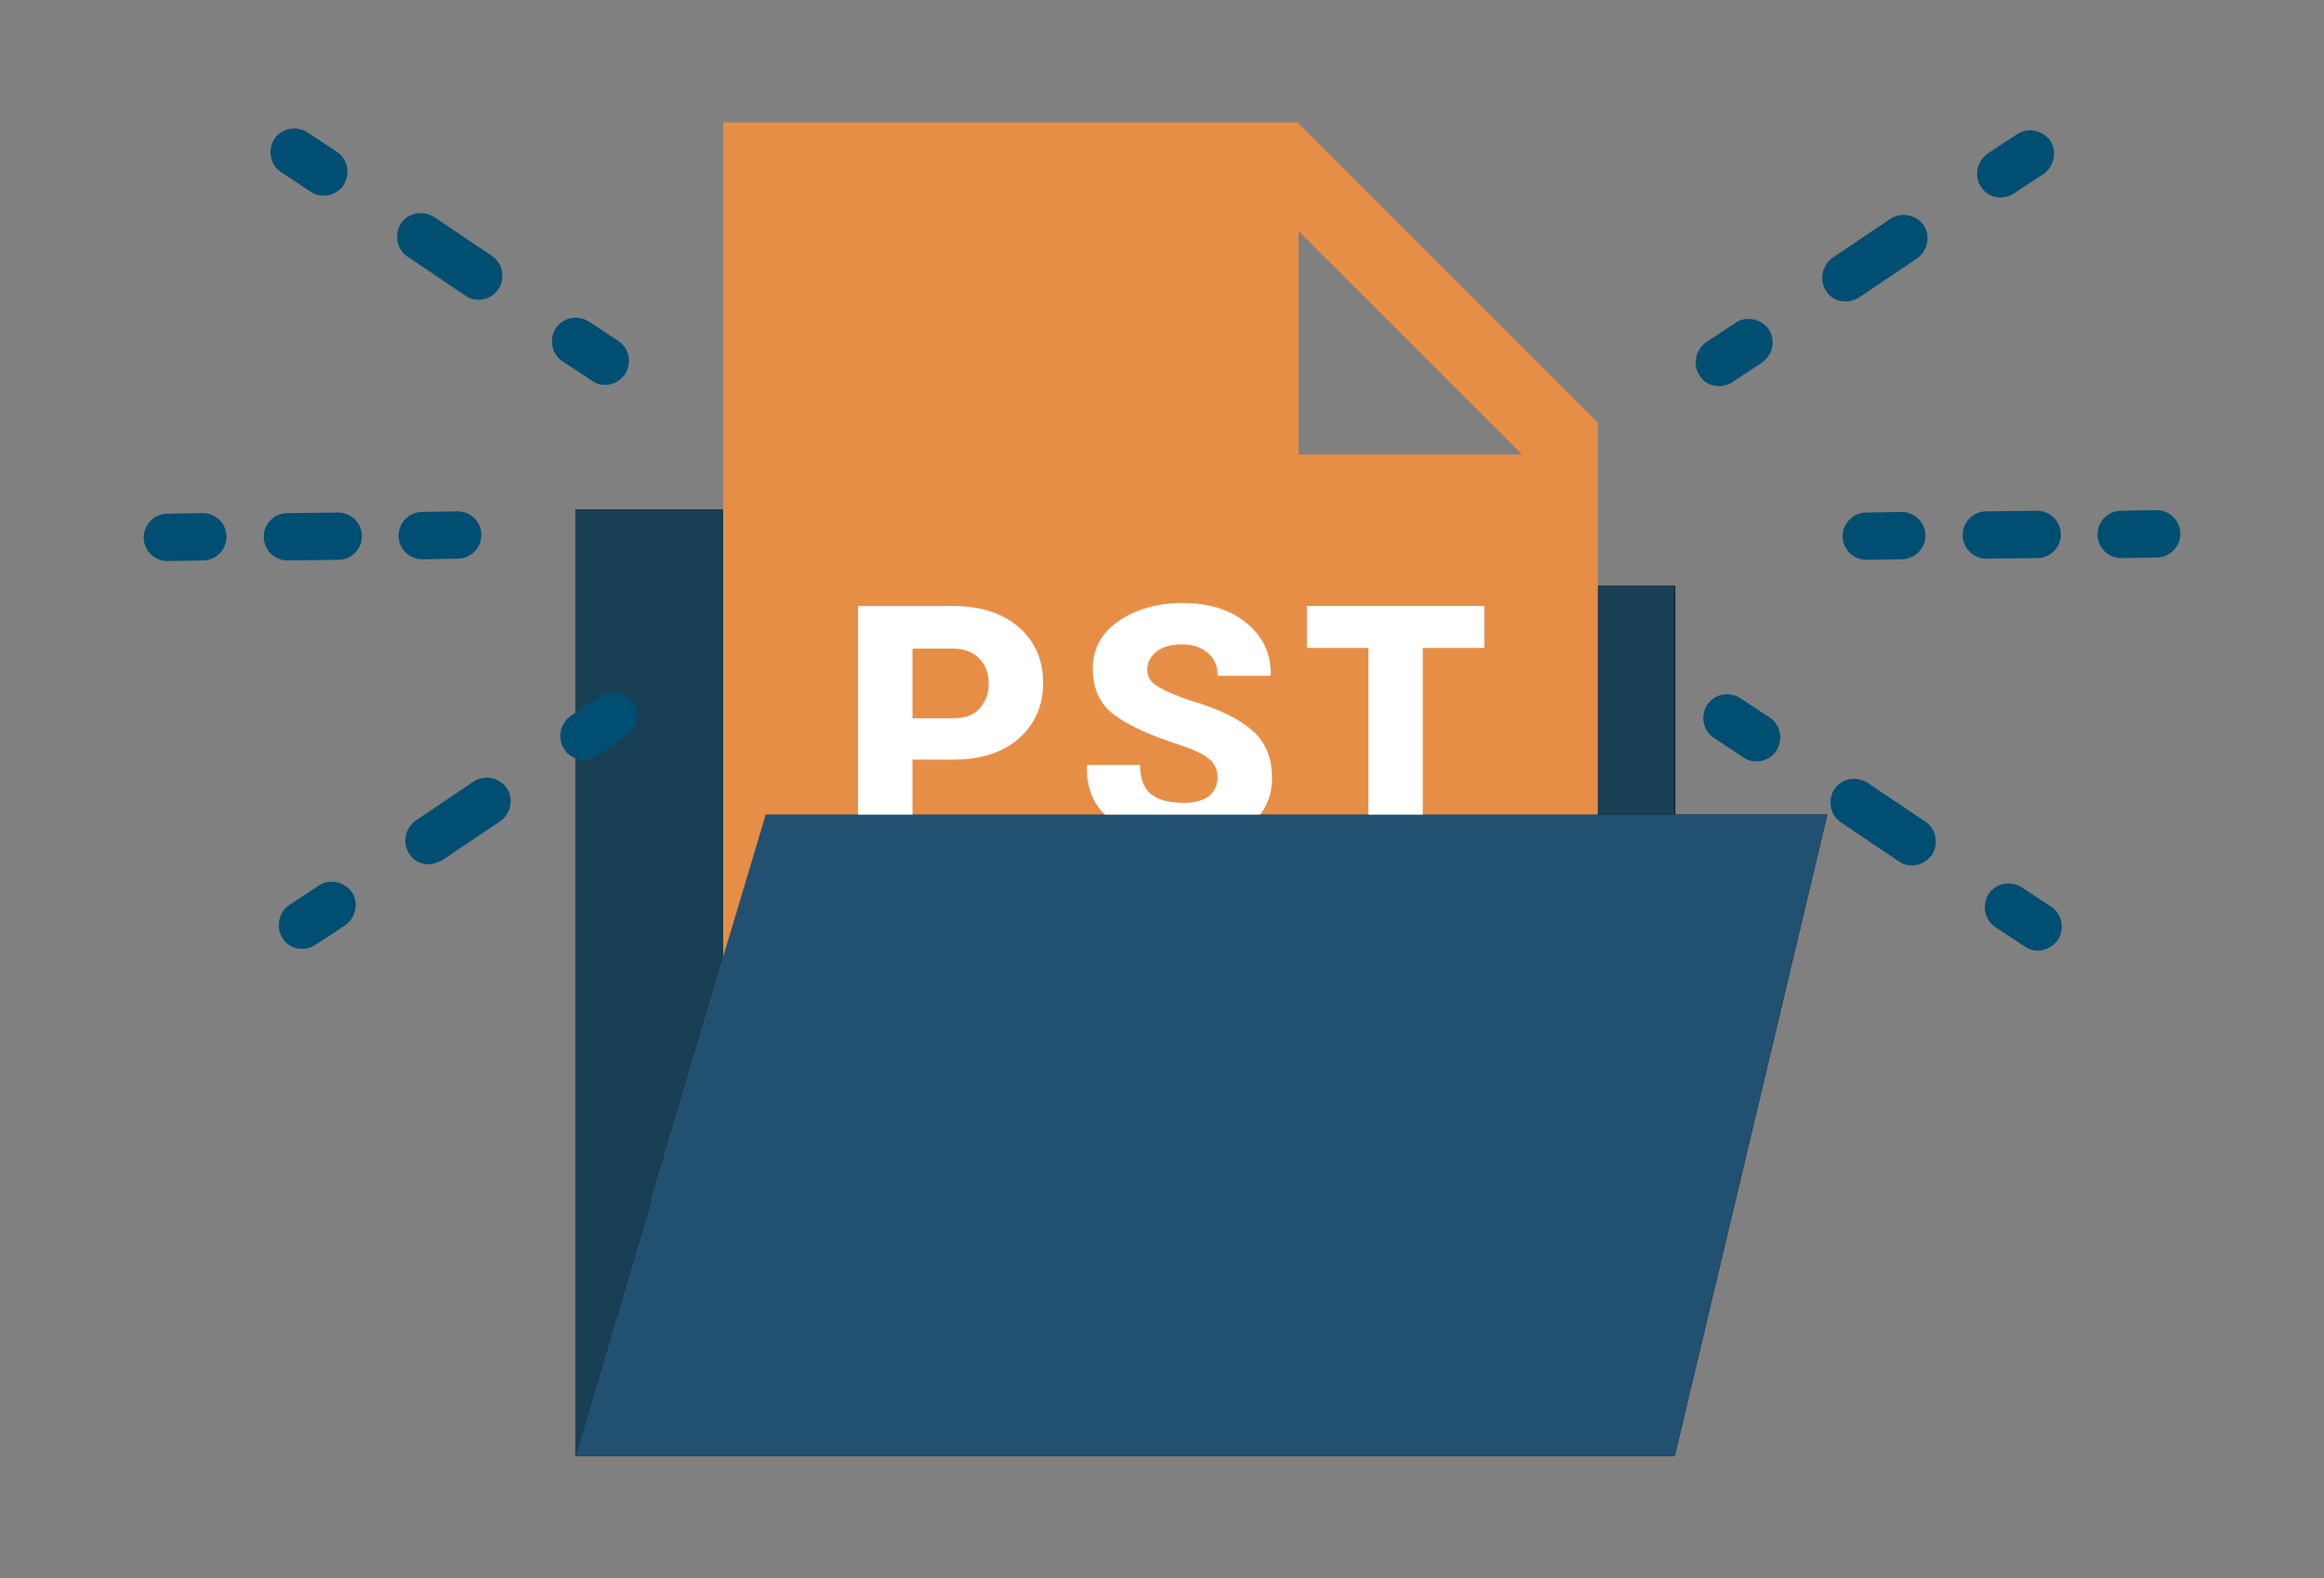
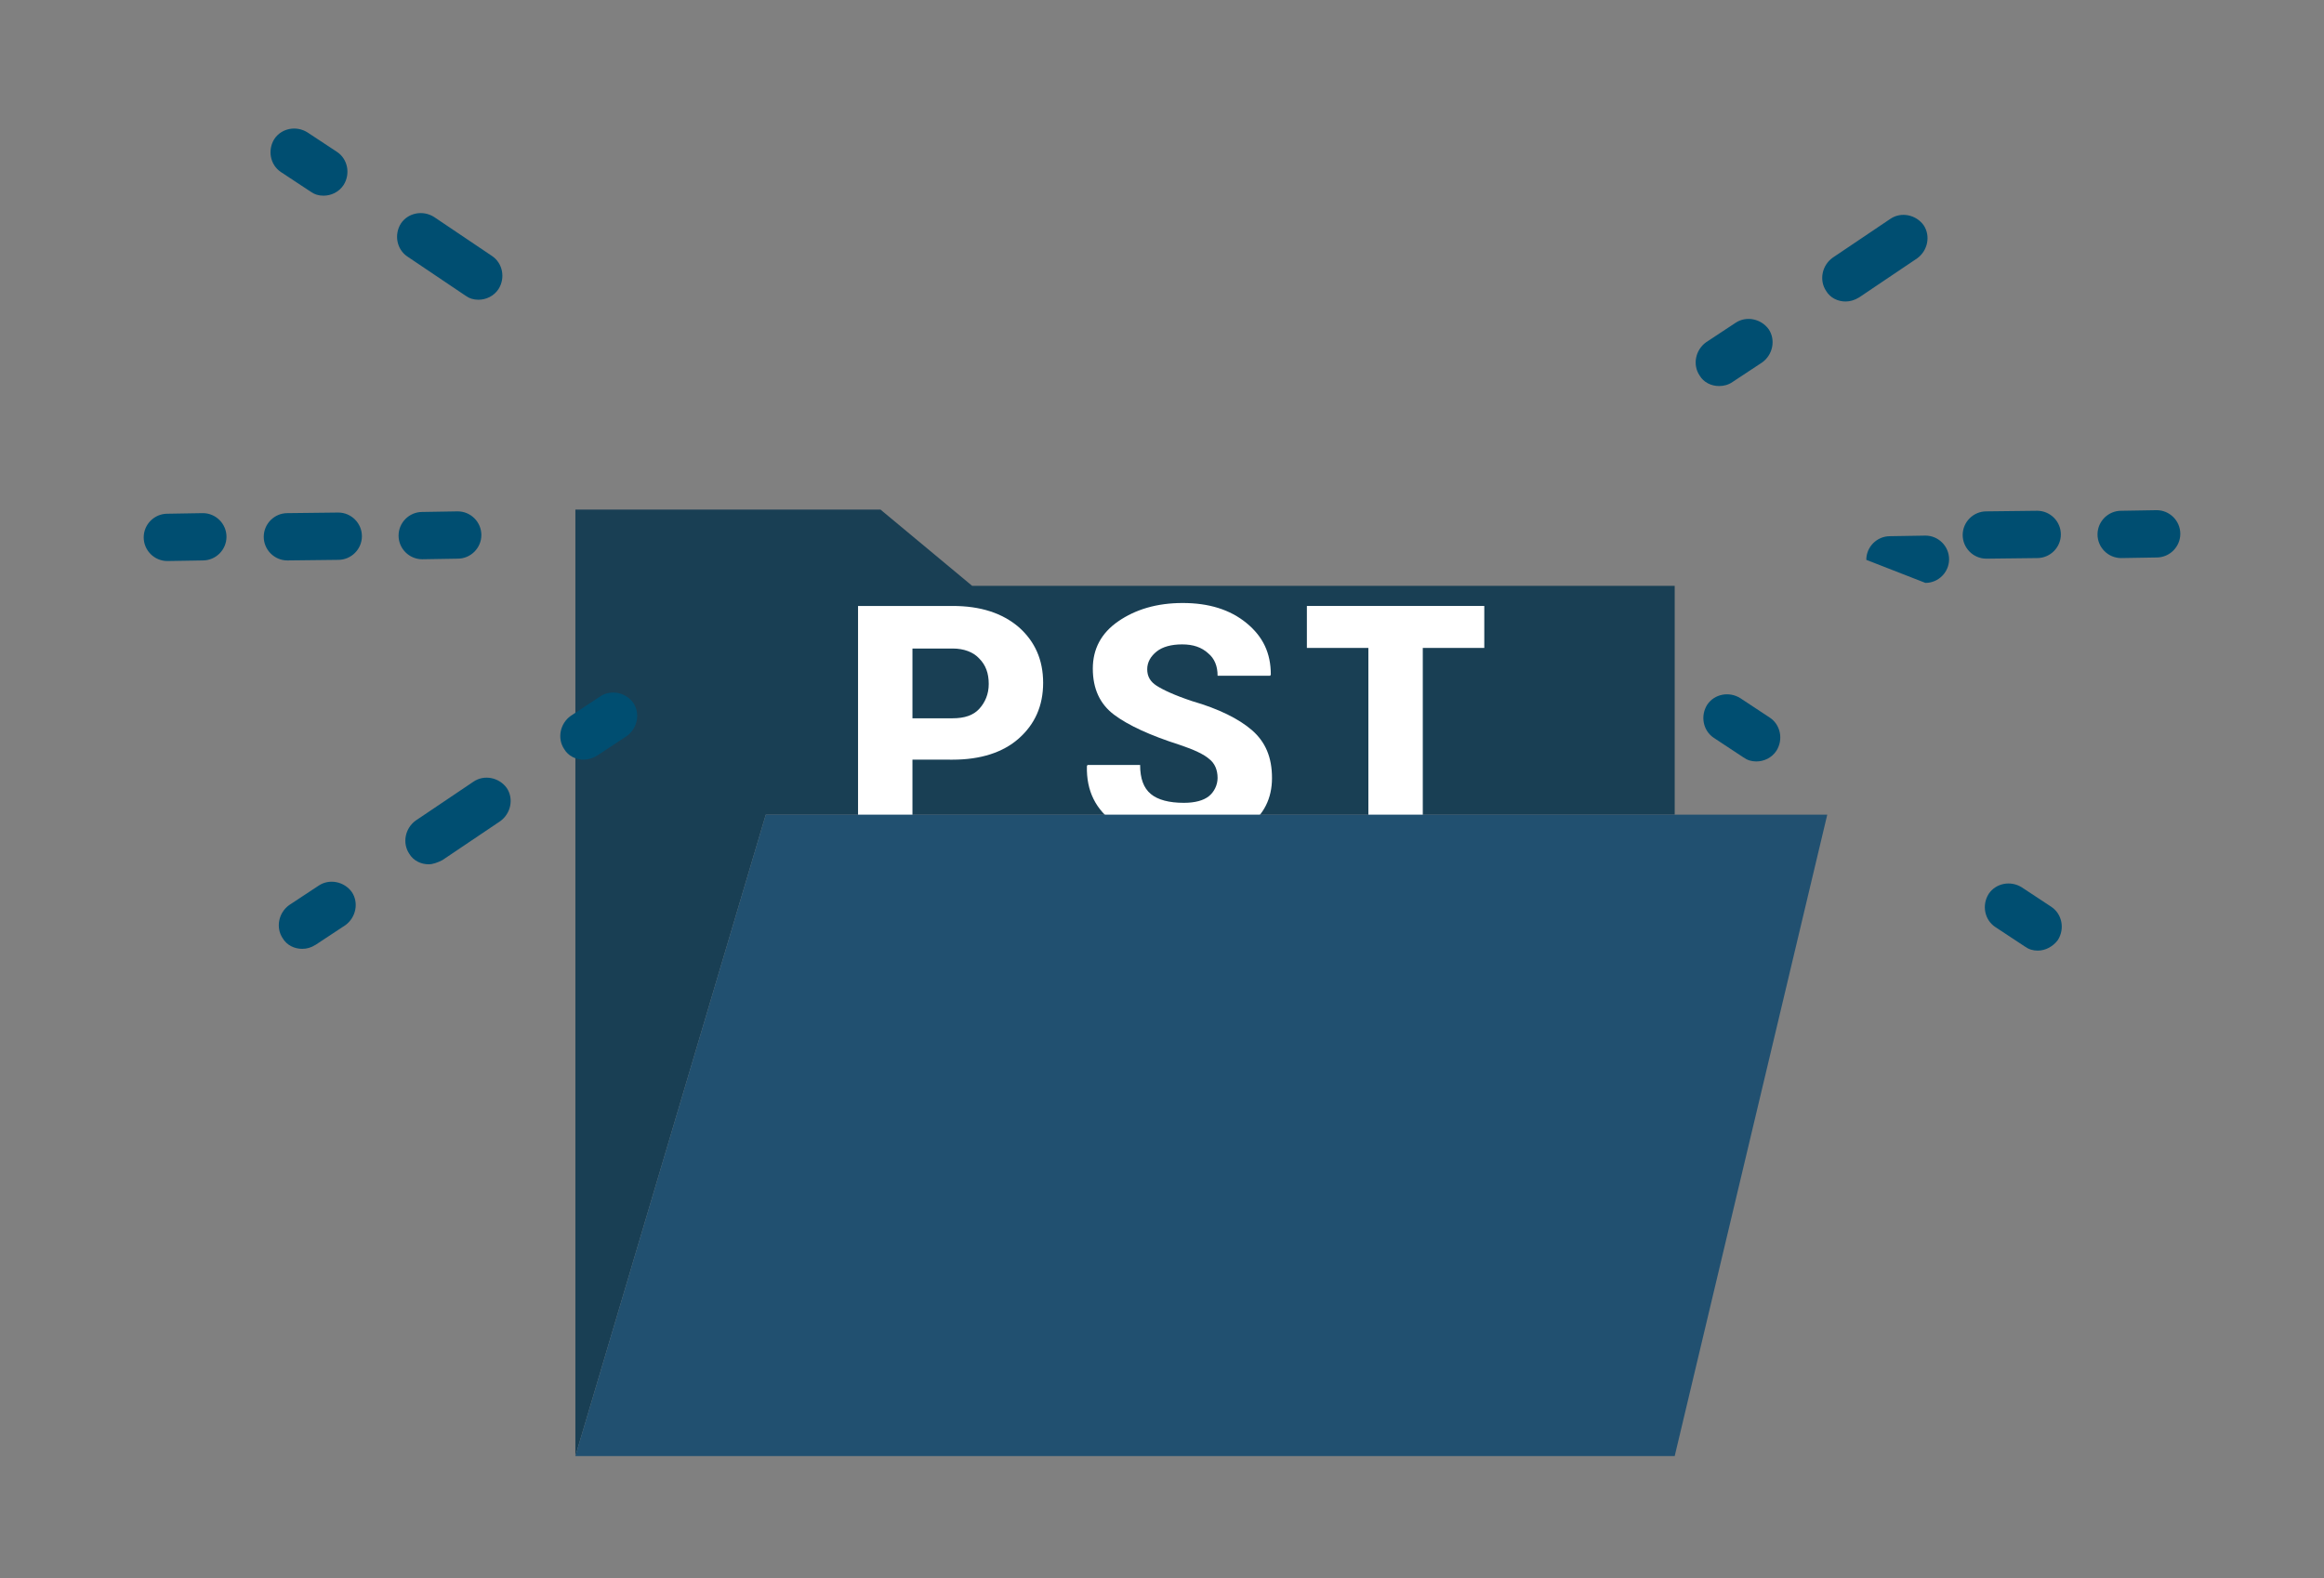
<svg xmlns="http://www.w3.org/2000/svg" version="1.1" id="Layer_1" x="0px" y="0px" width="393px" height="267px" viewBox="0 0 393 267" style="enable-background:new 0 0 393 267;" xml:space="preserve">
  <rect x="0" y="0" width="393" height="267" fill="#808080" stroke="none" />
  <g>
    <g>
      <g>
-         <path d="M97.3,86.2h51.7l15.5,12.9h118.8v38.7H309l-25.8,108.5H97.3V86.2z M292.7,150.7l-153.7,0l-22.3,82.6H273L292.7,150.7z      M110.2,99.1l0,110.4l19.4-71.7h140.7V112H159.7l-15.5-12.9H110.2z" />
-       </g>
+         </g>
    </g>
    <line x1="139" y1="150.7" x2="116.6" y2="233.4" />
    <polygon style="fill:#193F54;" points="97.3,86.2 148.9,86.2 164.4,99.1 283.2,99.1 283.2,137.8 129.5,137.8 97.3,246.3  " />
-     <path style="fill:#E78E46;" d="M129.5,137.8h140.7V71.5l-50.8-50.8h-97.1v141.1L129.5,137.8z M219.6,39.1l37.8,37.8h-37.8V39.1z" />
    <g>
      <path style="fill:#004E71;" d="M54.7,33.1c-0.8,0-1.5-0.2-2.2-0.7l-5-3.3c-1.8-1.2-2.3-3.7-1.1-5.6c1.2-1.8,3.7-2.3,5.6-1.1l5,3.3    c1.8,1.2,2.3,3.7,1.1,5.6C57.3,32.5,56,33.1,54.7,33.1z" />
      <path style="fill:#004E71;" d="M80.9,50.7c-0.8,0-1.5-0.2-2.2-0.7l-9.8-6.6c-1.8-1.2-2.3-3.7-1.1-5.6c1.2-1.8,3.7-2.3,5.6-1.1    l9.8,6.6c1.8,1.2,2.3,3.7,1.1,5.6C83.5,50.1,82.2,50.7,80.9,50.7z" />
-       <path style="fill:#004E71;" d="M102.3,65.1c-0.8,0-1.5-0.2-2.2-0.7l-5-3.3c-1.8-1.2-2.3-3.7-1.1-5.6c1.2-1.8,3.7-2.3,5.6-1.1    l5,3.3c1.8,1.2,2.3,3.7,1.1,5.6C104.8,64.5,103.6,65.1,102.3,65.1z" />
    </g>
    <g>
      <path style="fill:#004E71;" d="M51.1,160.5c-1.3,0-2.6-0.6-3.3-1.8c-1.2-1.8-0.7-4.3,1.1-5.6l5-3.3c1.8-1.2,4.3-0.7,5.6,1.1    c1.2,1.8,0.7,4.3-1.1,5.6l-5,3.3C52.6,160.3,51.9,160.5,51.1,160.5z" />
      <path style="fill:#004E71;" d="M72.5,146.2c-1.3,0-2.6-0.6-3.3-1.8c-1.2-1.8-0.7-4.3,1.1-5.6l9.8-6.6c1.8-1.2,4.3-0.7,5.6,1.1    c1.2,1.8,0.7,4.3-1.1,5.6l-9.8,6.6C74,145.9,73.2,146.2,72.5,146.2z" />
      <path style="fill:#004E71;" d="M98.7,128.5c-1.3,0-2.6-0.6-3.3-1.8c-1.2-1.8-0.7-4.3,1.1-5.6l5-3.3c1.8-1.2,4.3-0.7,5.6,1.1    c1.2,1.8,0.7,4.3-1.1,5.6l-5,3.3C100.2,128.3,99.4,128.5,98.7,128.5z" />
    </g>
    <g>
      <path style="fill:#004E71;" d="M344.6,160.8c-0.8,0-1.5-0.2-2.2-0.7l-5-3.3c-1.8-1.2-2.3-3.7-1.1-5.6c1.2-1.8,3.7-2.3,5.6-1.1    l5,3.3c1.8,1.2,2.3,3.7,1.1,5.6C347.2,160.1,345.9,160.8,344.6,160.8z" />
-       <path style="fill:#004E71;" d="M323.3,146.4c-0.8,0-1.5-0.2-2.2-0.7l-9.8-6.6c-1.8-1.2-2.3-3.7-1.1-5.6c1.2-1.8,3.7-2.3,5.6-1.1    l9.8,6.6c1.8,1.2,2.3,3.7,1.1,5.6C325.8,145.8,324.5,146.4,323.3,146.4z" />
      <path style="fill:#004E71;" d="M297,128.8c-0.8,0-1.5-0.2-2.2-0.7l-5-3.3c-1.8-1.2-2.3-3.7-1.1-5.6c1.2-1.8,3.7-2.3,5.6-1.1l5,3.3    c1.8,1.2,2.3,3.7,1.1,5.6C299.6,128.2,298.3,128.8,297,128.8z" />
    </g>
    <g>
-       <path style="fill:#004E71;" d="M338.3,33.4c-1.3,0-2.6-0.6-3.3-1.8c-1.2-1.8-0.7-4.3,1.1-5.6l5-3.3c1.8-1.2,4.3-0.7,5.6,1.1    c1.2,1.8,0.7,4.3-1.1,5.6l-5,3.3C339.8,33.2,339.1,33.4,338.3,33.4z" />
      <path style="fill:#004E71;" d="M312.1,51c-1.3,0-2.6-0.6-3.3-1.8c-1.2-1.8-0.7-4.3,1.1-5.6l9.8-6.6c1.8-1.2,4.3-0.7,5.6,1.1    c1.2,1.8,0.7,4.3-1.1,5.6l-9.8,6.6C313.6,50.8,312.8,51,312.1,51z" />
      <path style="fill:#004E71;" d="M290.7,65.3c-1.3,0-2.6-0.6-3.3-1.8c-1.2-1.8-0.7-4.3,1.1-5.6l5-3.3c1.8-1.2,4.3-0.7,5.6,1.1    c1.2,1.8,0.7,4.3-1.1,5.6l-5,3.3C292.3,65.1,291.5,65.3,290.7,65.3z" />
    </g>
    <g>
      <path style="fill:#004E71;" d="M71.4,94.6c-2.2,0-4-1.8-4-4c0-2.2,1.8-4,4-4l6-0.1c0,0,0,0,0,0c2.2,0,4,1.8,4,4c0,2.2-1.8,4-4,4    L71.4,94.6C71.4,94.6,71.4,94.6,71.4,94.6z" />
      <path style="fill:#004E71;" d="M48.6,94.8c-2.2,0-4-1.8-4-4c0-2.2,1.8-4,4-4l8.6-0.1c0,0,0,0,0,0c2.2,0,4,1.8,4,4c0,2.2-1.8,4-4,4    L48.6,94.8C48.6,94.8,48.6,94.8,48.6,94.8z" />
      <path style="fill:#004E71;" d="M28.3,94.9c-2.2,0-4-1.8-4-4c0-2.2,1.8-4,4-4l6-0.1c0,0,0,0,0,0c2.2,0,4,1.8,4,4c0,2.2-1.8,4-4,4    L28.3,94.9C28.3,94.9,28.3,94.9,28.3,94.9z" />
    </g>
    <g>
      <path style="fill:#004E71;" d="M358.7,94.4c-2.2,0-4-1.8-4-4c0-2.2,1.8-4,4-4l6-0.1c0,0,0,0,0,0c2.2,0,4,1.8,4,4c0,2.2-1.8,4-4,4    L358.7,94.4C358.7,94.4,358.7,94.4,358.7,94.4z" />
      <path style="fill:#004E71;" d="M335.9,94.5c-2.2,0-4-1.8-4-4c0-2.2,1.8-4,4-4l8.6-0.1c0,0,0,0,0,0c2.2,0,4,1.8,4,4    c0,2.2-1.8,4-4,4L335.9,94.5C335.9,94.5,335.9,94.5,335.9,94.5z" />
-       <path style="fill:#004E71;" d="M315.6,94.7c-2.2,0-4-1.8-4-4c0-2.2,1.8-4,4-4l6-0.1c0,0,0,0,0,0c2.2,0,4,1.8,4,4c0,2.2-1.8,4-4,4    L315.6,94.7C315.6,94.7,315.6,94.7,315.6,94.7z" />
+       <path style="fill:#004E71;" d="M315.6,94.7c0-2.2,1.8-4,4-4l6-0.1c0,0,0,0,0,0c2.2,0,4,1.8,4,4c0,2.2-1.8,4-4,4    L315.6,94.7C315.6,94.7,315.6,94.7,315.6,94.7z" />
    </g>
    <g>
      <path style="fill:#FFFFFF;" d="M154.3,128.5v13.5h-9.2v-39.5h16c4.7,0,8.4,1.2,11.2,3.6c2.7,2.4,4.1,5.5,4.1,9.4    c0,3.9-1.4,7-4.1,9.4c-2.7,2.4-6.5,3.6-11.2,3.6H154.3z M154.3,121.5h6.8c2,0,3.5-0.5,4.5-1.6c1-1.1,1.6-2.5,1.6-4.2    c0-1.8-0.5-3.2-1.6-4.3c-1-1.1-2.6-1.7-4.5-1.7h-6.8V121.5z" />
      <path style="fill:#FFFFFF;" d="M205.9,131.6c0-1.4-0.5-2.5-1.4-3.2c-0.9-0.8-2.6-1.6-5-2.4c-5-1.6-8.7-3.3-11.1-5.1    c-2.4-1.8-3.6-4.4-3.6-7.8c0-3.3,1.4-6,4.3-8c2.9-2,6.5-3.1,10.9-3.1c4.4,0,8,1.1,10.8,3.4c2.8,2.3,4.1,5.1,4.1,8.7l-0.1,0.2h-8.9    c0-1.6-0.5-2.9-1.6-3.8c-1.1-1-2.5-1.5-4.4-1.5c-1.8,0-3.3,0.4-4.3,1.2c-1,0.8-1.6,1.8-1.6,3c0,1.2,0.5,2.1,1.6,2.8    c1.1,0.7,3,1.6,6,2.6c4.5,1.3,7.9,3,10.1,4.9c2.3,2,3.4,4.6,3.4,8.1c0,3.5-1.4,6.2-4.1,8.2s-6.3,2.9-10.8,2.9    c-4.5,0-8.4-1.1-11.6-3.4c-3.3-2.3-4.9-5.5-4.8-9.7l0.1-0.2h8.9c0,2.3,0.6,3.9,1.8,4.9c1.2,1,3.1,1.5,5.6,1.5    c1.9,0,3.3-0.4,4.2-1.1S205.9,132.8,205.9,131.6z" />
      <path style="fill:#FFFFFF;" d="M251,109.6h-10.4v32.4h-9.2v-32.4H221v-7.1H251V109.6z" />
    </g>
    <polygon style="fill:#215070;" points="129.5,137.8 309,137.8 283.2,246.3 97.3,246.3  " />
  </g>
</svg>